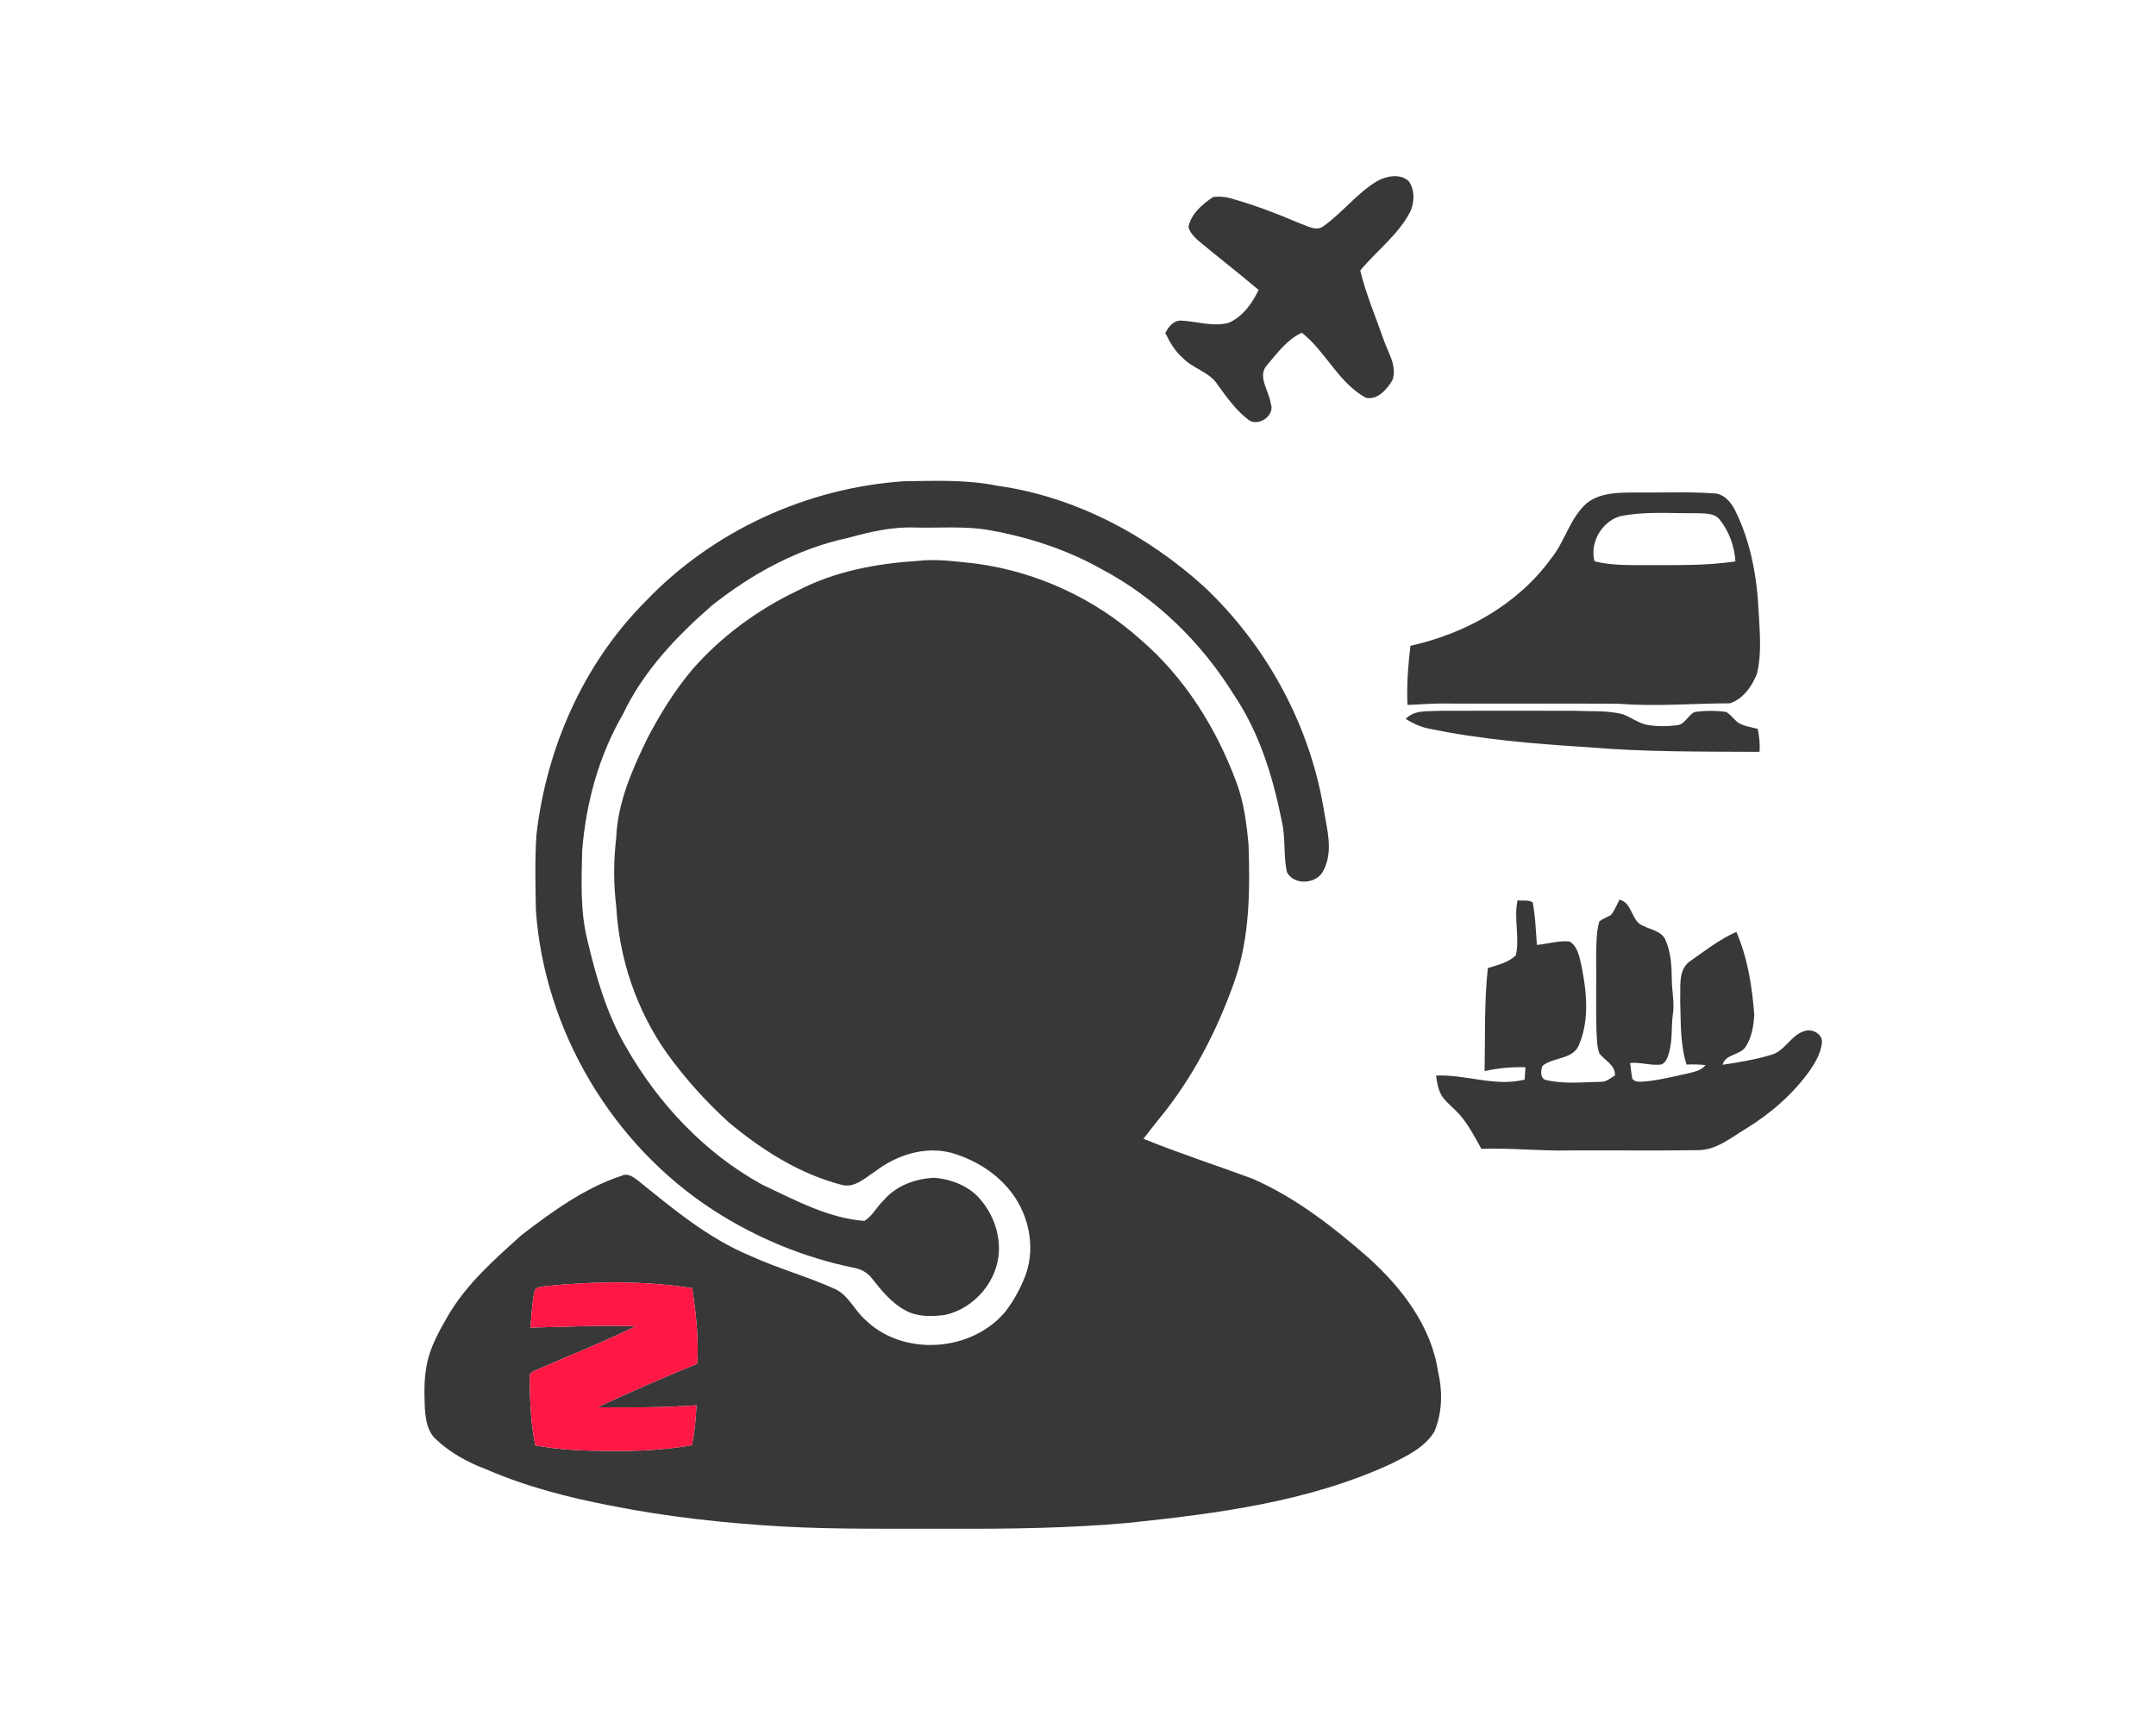
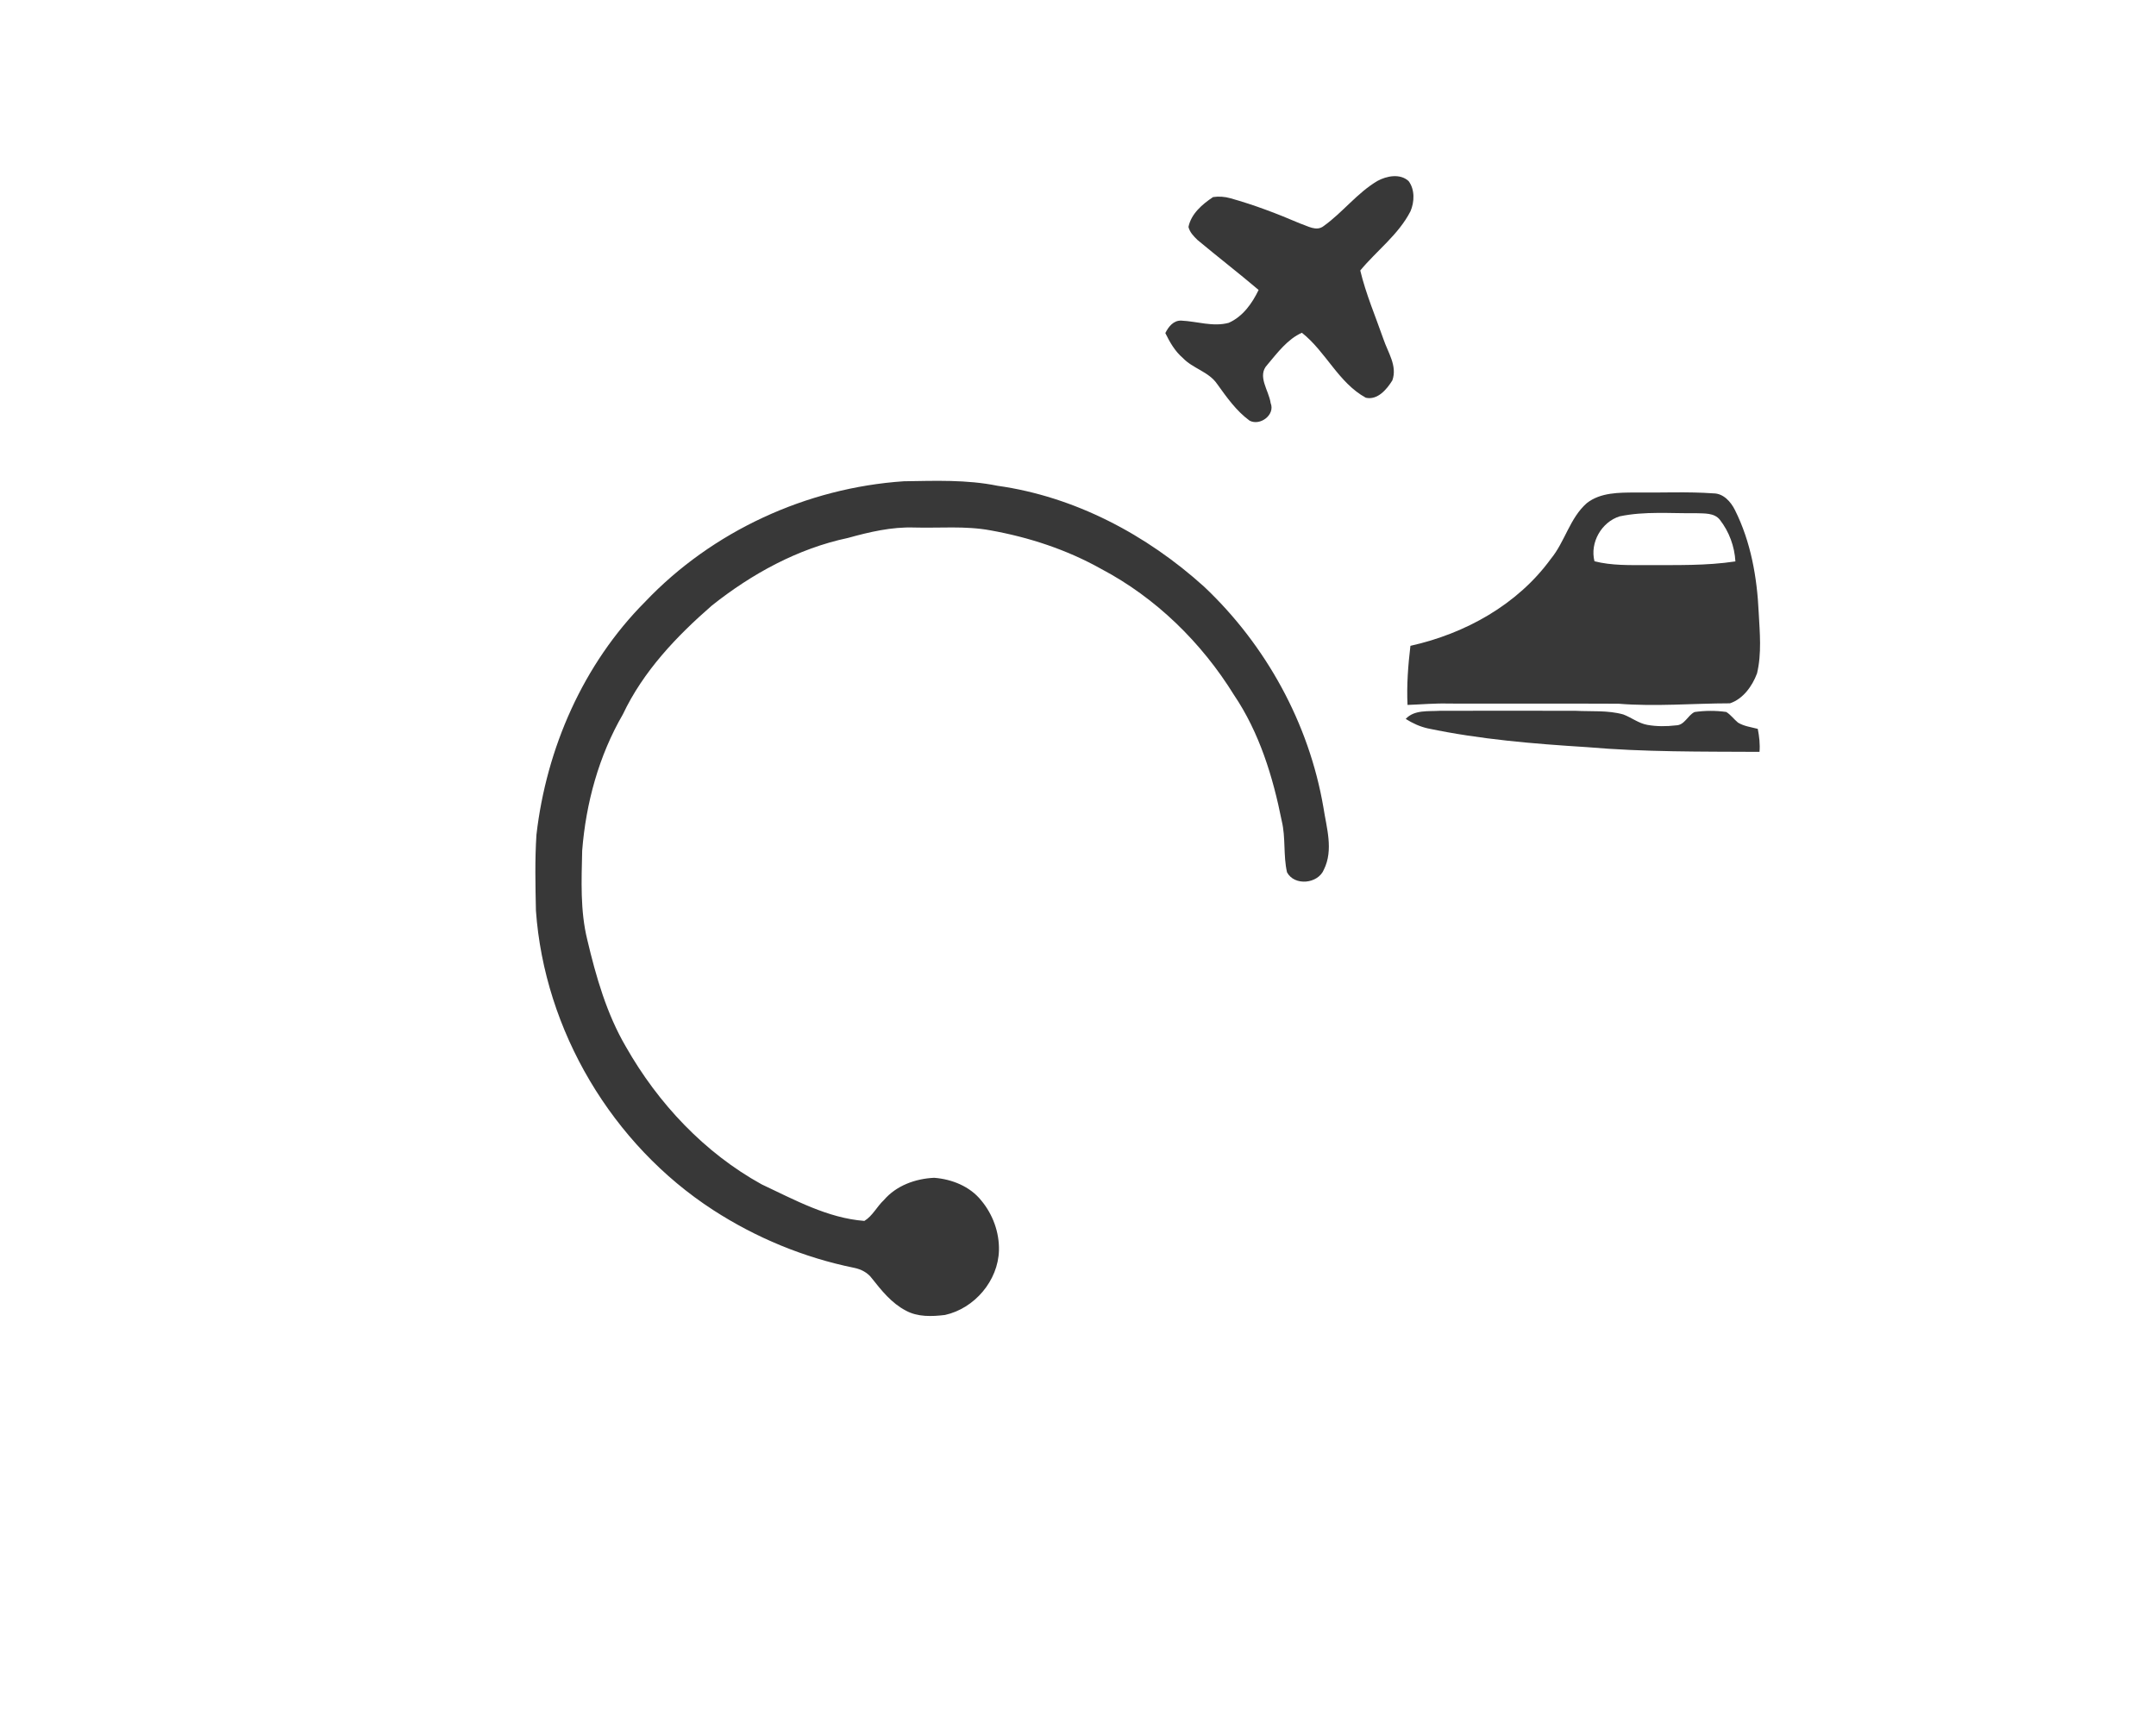
<svg xmlns="http://www.w3.org/2000/svg" width="750pt" height="595pt" viewBox="0 0 750 595" version="1.1">
  <g id="#ffffffff">
</g>
  <g id="#383838ff">
    <path fill="#383838" opacity="1.00" d=" M 479.16 62.95 C 482.38 61.20 487.03 60.28 490.00 62.99 C 492.22 65.94 492.06 70.23 490.66 73.50 C 486.49 81.64 478.88 87.22 473.19 94.10 C 475.15 102.30 478.50 110.09 481.27 118.03 C 482.81 122.62 486.16 127.32 484.35 132.34 C 482.42 135.45 479.22 139.29 475.12 138.37 C 465.59 133.14 461.25 122.37 452.89 115.77 C 447.96 117.92 444.35 122.76 440.89 126.87 C 437.14 130.79 441.43 135.87 442.01 140.21 C 443.68 144.31 438.36 148.27 434.70 146.35 C 430.06 142.96 426.72 138.19 423.40 133.58 C 420.48 129.29 414.94 128.22 411.46 124.53 C 408.73 122.20 406.94 119.06 405.38 115.88 C 406.46 113.68 408.22 111.42 410.94 111.54 C 416.41 111.79 421.96 113.79 427.43 112.31 C 432.34 110.13 435.57 105.57 437.83 100.87 C 430.84 94.95 423.59 89.34 416.55 83.47 C 415.24 82.19 413.85 80.77 413.43 78.94 C 414.37 74.35 418.26 71.03 421.99 68.56 C 423.98 68.26 426.04 68.41 427.99 68.96 C 436.31 71.28 444.38 74.37 452.31 77.77 C 454.90 78.59 457.94 80.66 460.50 78.61 C 467.10 73.88 472.11 67.13 479.16 62.95 Z" />
    <path fill="#383838" opacity="1.00" d=" M 314.40 167.43 C 325.28 167.27 336.27 166.81 347.01 169.00 C 373.92 172.78 398.87 186.02 418.89 204.12 C 440.40 224.43 455.37 251.67 460.37 280.88 C 461.45 287.98 463.94 295.65 460.54 302.52 C 458.52 307.50 450.30 308.34 447.71 303.47 C 446.36 297.58 447.30 291.44 445.87 285.57 C 442.81 270.22 438.09 254.84 429.26 241.77 C 417.98 223.52 402.06 207.94 383.04 197.91 C 371.09 191.21 357.90 186.89 344.45 184.49 C 335.72 182.89 326.81 183.77 318.00 183.52 C 310.16 183.26 302.46 185.07 294.96 187.15 C 277.53 190.84 261.50 199.64 247.64 210.66 C 235.30 221.40 223.74 233.57 216.68 248.51 C 208.31 262.93 203.82 279.40 202.52 295.96 C 202.29 306.30 201.80 316.82 204.30 326.95 C 207.34 339.80 211.03 352.72 217.75 364.19 C 228.93 383.86 245.05 401.05 264.95 412.03 C 276.37 417.39 287.88 423.77 300.69 424.75 C 303.53 423.04 305.06 419.73 307.49 417.48 C 311.82 412.43 318.47 410.04 324.98 409.75 C 331.12 410.22 337.42 412.73 341.35 417.65 C 345.37 422.47 347.66 428.73 347.50 435.02 C 347.22 445.58 338.98 455.21 328.73 457.47 C 324.18 458.02 319.20 458.22 315.05 455.92 C 310.16 453.36 306.64 448.96 303.28 444.71 C 301.81 442.71 299.52 441.56 297.13 441.07 C 279.70 437.54 262.97 430.61 248.05 420.94 C 212.95 398.17 189.38 358.52 186.43 316.77 C 186.25 307.99 186.04 299.18 186.61 290.42 C 190.07 260.32 202.90 230.98 224.39 209.39 C 247.74 184.79 280.61 169.70 314.40 167.43 Z" />
    <path fill="#383838" opacity="1.00" d=" M 552.01 175.02 C 556.79 171.29 563.19 171.37 568.96 171.34 C 577.99 171.46 587.03 170.99 596.04 171.64 C 599.52 171.65 602.08 174.53 603.52 177.42 C 609.05 188.45 611.23 200.84 611.79 213.07 C 612.17 220.11 612.87 227.34 611.21 234.27 C 609.58 238.67 606.37 243.15 601.80 244.68 C 588.87 244.70 575.93 245.87 563.01 244.82 C 543.34 244.72 523.67 244.83 504.00 244.77 C 499.20 244.62 494.42 245.08 489.63 245.24 C 489.30 238.37 489.83 231.50 490.64 224.68 C 509.67 220.45 527.85 210.40 539.46 194.46 C 544.40 188.47 546.06 180.24 552.01 175.02 M 563.40 179.64 C 557.09 181.63 553.02 188.79 554.66 195.26 C 560.65 196.79 566.86 196.59 572.99 196.60 C 583.23 196.56 593.53 196.85 603.69 195.31 C 603.39 190.08 601.50 184.93 598.26 180.80 C 596.31 178.35 592.81 178.66 590.01 178.54 C 581.14 178.65 572.15 177.80 563.40 179.64 Z" />
-     <path fill="#383838" opacity="1.00" d=" M 277.41 205.51 C 290.19 198.80 304.66 196.09 318.94 195.16 C 325.84 194.32 332.78 195.38 339.64 196.09 C 360.70 198.94 380.78 208.21 396.61 222.37 C 412.12 235.64 423.23 253.47 430.24 272.51 C 432.76 279.40 433.68 286.74 434.33 294.00 C 434.85 309.70 434.75 325.79 429.63 340.82 C 423.55 358.23 414.99 374.94 403.23 389.22 C 401.38 391.52 399.56 393.83 397.77 396.18 C 410.25 401.25 423.08 405.40 435.72 410.07 C 450.80 416.68 463.94 426.96 476.25 437.75 C 487.72 448.16 497.85 461.35 500.23 477.06 C 501.85 483.99 501.76 491.43 498.97 498.05 C 495.66 503.51 489.60 506.40 484.10 509.17 C 455.39 522.48 423.62 526.51 392.48 529.81 C 372.05 531.63 351.51 531.92 331.00 531.84 C 311.34 531.76 291.65 532.15 272.01 531.05 C 252.15 529.89 232.33 527.75 212.80 523.87 C 197.87 521.03 183.04 517.20 169.06 511.14 C 162.62 508.72 156.44 505.32 151.46 500.52 C 148.60 497.83 148.09 493.74 147.79 490.04 C 147.59 484.92 147.45 479.74 148.48 474.70 C 149.64 468.63 152.71 463.18 155.76 457.89 C 162.23 446.72 172.06 438.10 181.55 429.57 C 192.26 421.41 203.40 413.23 216.34 409.02 C 218.23 408.03 220.09 409.35 221.59 410.43 C 233.95 420.40 246.35 430.85 261.18 436.97 C 270.76 441.35 280.97 444.11 290.55 448.47 C 295.20 450.68 297.21 455.78 300.93 459.07 C 314.16 472.15 338.38 470.39 349.99 455.99 C 352.79 452.22 355.09 448.04 356.75 443.64 C 360.48 433.46 357.69 421.45 350.65 413.36 C 345.52 407.37 338.45 403.22 330.91 401.05 C 321.65 398.64 311.89 401.84 304.46 407.50 C 301.03 409.72 297.44 413.30 293.00 412.26 C 278.26 408.49 265.11 400.14 253.53 390.47 C 245.47 383.16 238.17 375.03 231.83 366.19 C 221.41 351.33 215.39 333.54 214.38 315.44 C 213.40 307.51 213.41 299.49 214.36 291.56 C 214.81 279.35 219.84 267.96 225.07 257.13 C 229.53 248.56 234.63 240.27 240.87 232.87 C 250.98 221.34 263.58 212.10 277.41 205.51 M 190.03 447.41 C 188.50 447.69 186.01 447.57 185.84 449.67 C 185.07 453.69 184.94 457.80 184.47 461.87 C 196.71 461.59 208.95 460.98 221.19 461.37 C 209.88 466.89 198.17 471.58 186.62 476.58 C 185.60 477.12 183.98 477.61 184.24 479.11 C 184.34 487.04 184.61 495.06 186.22 502.85 C 192.41 503.94 198.67 504.53 204.95 504.66 C 216.88 504.94 228.93 504.94 240.71 502.76 C 241.64 498.19 242.08 493.54 242.28 488.89 C 230.83 489.72 219.33 489.68 207.86 489.58 C 219.30 484.25 230.88 479.19 242.57 474.43 C 243.08 465.64 242.12 456.83 240.79 448.15 C 224.01 445.52 206.89 445.72 190.03 447.41 Z" />
    <path fill="#383838" opacity="1.00" d=" M 489.00 250.11 C 492.02 246.84 496.93 247.55 500.96 247.28 C 516.65 247.30 532.35 247.21 548.04 247.28 C 553.60 247.58 559.29 247.04 564.71 248.56 C 567.54 249.63 570.00 251.63 573.05 252.18 C 576.33 252.77 579.72 252.74 583.03 252.35 C 586.03 252.31 587.06 248.88 589.49 247.71 C 593.13 247.19 596.87 247.17 600.51 247.69 C 602.08 248.67 603.17 250.22 604.59 251.39 C 606.67 252.66 609.15 252.96 611.47 253.57 C 611.98 256.20 612.31 258.88 612.07 261.57 C 592.02 261.46 571.95 261.66 551.97 259.92 C 533.46 258.76 514.89 257.23 496.71 253.41 C 493.96 252.80 491.37 251.61 489.00 250.11 Z" />
-     <path fill="#383838" opacity="1.00" d=" M 527.91 313.22 C 529.61 313.48 531.60 312.97 533.15 313.89 C 534.13 318.77 534.25 323.77 534.63 328.73 C 538.42 328.40 542.16 327.14 546.00 327.55 C 548.91 329.30 549.41 332.92 550.13 335.94 C 551.93 344.87 552.97 354.59 549.38 363.23 C 547.47 368.69 540.55 367.62 536.63 370.75 C 535.84 372.42 535.74 375.58 538.15 375.81 C 544.29 377.18 550.67 376.48 556.90 376.35 C 558.81 376.44 560.26 375.03 561.80 374.13 C 561.93 370.46 558.30 369.01 556.38 366.48 C 555.38 363.77 555.52 360.82 555.33 357.98 C 555.14 349.65 555.36 341.31 555.25 332.98 C 555.36 328.83 555.19 324.57 556.36 320.54 C 557.59 319.61 559.06 319.10 560.39 318.33 C 561.67 316.74 562.40 314.79 563.36 313.00 C 568.01 314.05 567.34 320.67 571.73 322.14 C 574.32 323.48 577.86 323.90 579.27 326.81 C 581.28 331.16 581.51 336.04 581.56 340.75 C 581.59 344.86 582.58 348.94 581.91 353.05 C 581.34 357.33 581.83 361.73 580.67 365.93 C 580.23 367.60 579.67 369.51 577.99 370.33 C 574.34 370.81 570.73 369.48 567.08 369.78 C 567.31 371.61 567.46 373.46 567.83 375.28 C 568.82 376.61 570.54 376.31 571.99 376.26 C 577.10 375.83 582.08 374.52 587.09 373.45 C 589.31 372.88 591.82 372.49 593.29 370.53 C 591.09 370.30 588.89 370.27 586.69 370.34 C 584.42 363.16 584.73 355.46 584.48 348.00 C 584.71 343.55 583.63 337.75 587.60 334.62 C 592.91 330.91 598.07 326.85 604.02 324.19 C 607.96 333.30 609.50 343.19 610.25 353.01 C 610.05 356.87 609.37 360.93 607.22 364.23 C 605.22 367.17 600.20 366.66 599.24 370.43 C 604.92 369.58 610.62 368.63 616.14 366.98 C 621.07 365.64 623.07 359.83 628.04 358.61 C 630.62 357.90 634.17 359.85 633.78 362.82 C 633.38 366.39 631.52 369.61 629.51 372.53 C 623.70 380.64 616.04 387.29 607.58 392.52 C 602.35 395.61 597.40 399.97 591.01 400.13 C 576.01 400.36 561.00 400.15 546.00 400.23 C 535.76 400.49 525.56 399.29 515.32 399.68 C 513.18 395.88 511.18 391.96 508.42 388.56 C 506.52 386.17 504.00 384.36 502.09 381.99 C 500.36 379.76 499.96 376.89 499.54 374.20 C 509.87 373.67 520.14 378.22 530.38 375.58 C 530.45 374.14 530.55 372.71 530.66 371.28 C 525.88 371.17 521.11 371.57 516.44 372.64 C 516.68 360.68 516.27 348.70 517.57 336.79 C 520.95 335.69 524.71 334.92 527.32 332.34 C 528.73 326.05 526.52 319.53 527.91 313.22 Z" />
  </g>
  <g id="#ff1745ff">
-     <path fill="#ff1745" opacity="1.00" d=" M 190.03 447.41 C 206.89 445.72 224.01 445.52 240.79 448.15 C 242.12 456.83 243.08 465.64 242.57 474.43 C 230.88 479.19 219.30 484.25 207.86 489.58 C 219.33 489.68 230.83 489.72 242.28 488.89 C 242.08 493.54 241.64 498.19 240.71 502.76 C 228.93 504.94 216.88 504.94 204.95 504.66 C 198.67 504.53 192.41 503.94 186.22 502.85 C 184.61 495.06 184.34 487.04 184.24 479.11 C 183.98 477.61 185.60 477.12 186.62 476.58 C 198.17 471.58 209.88 466.89 221.19 461.37 C 208.95 460.98 196.71 461.59 184.47 461.87 C 184.94 457.80 185.07 453.69 185.84 449.67 C 186.01 447.57 188.50 447.69 190.03 447.41 Z" />
-   </g>
+     </g>
</svg>